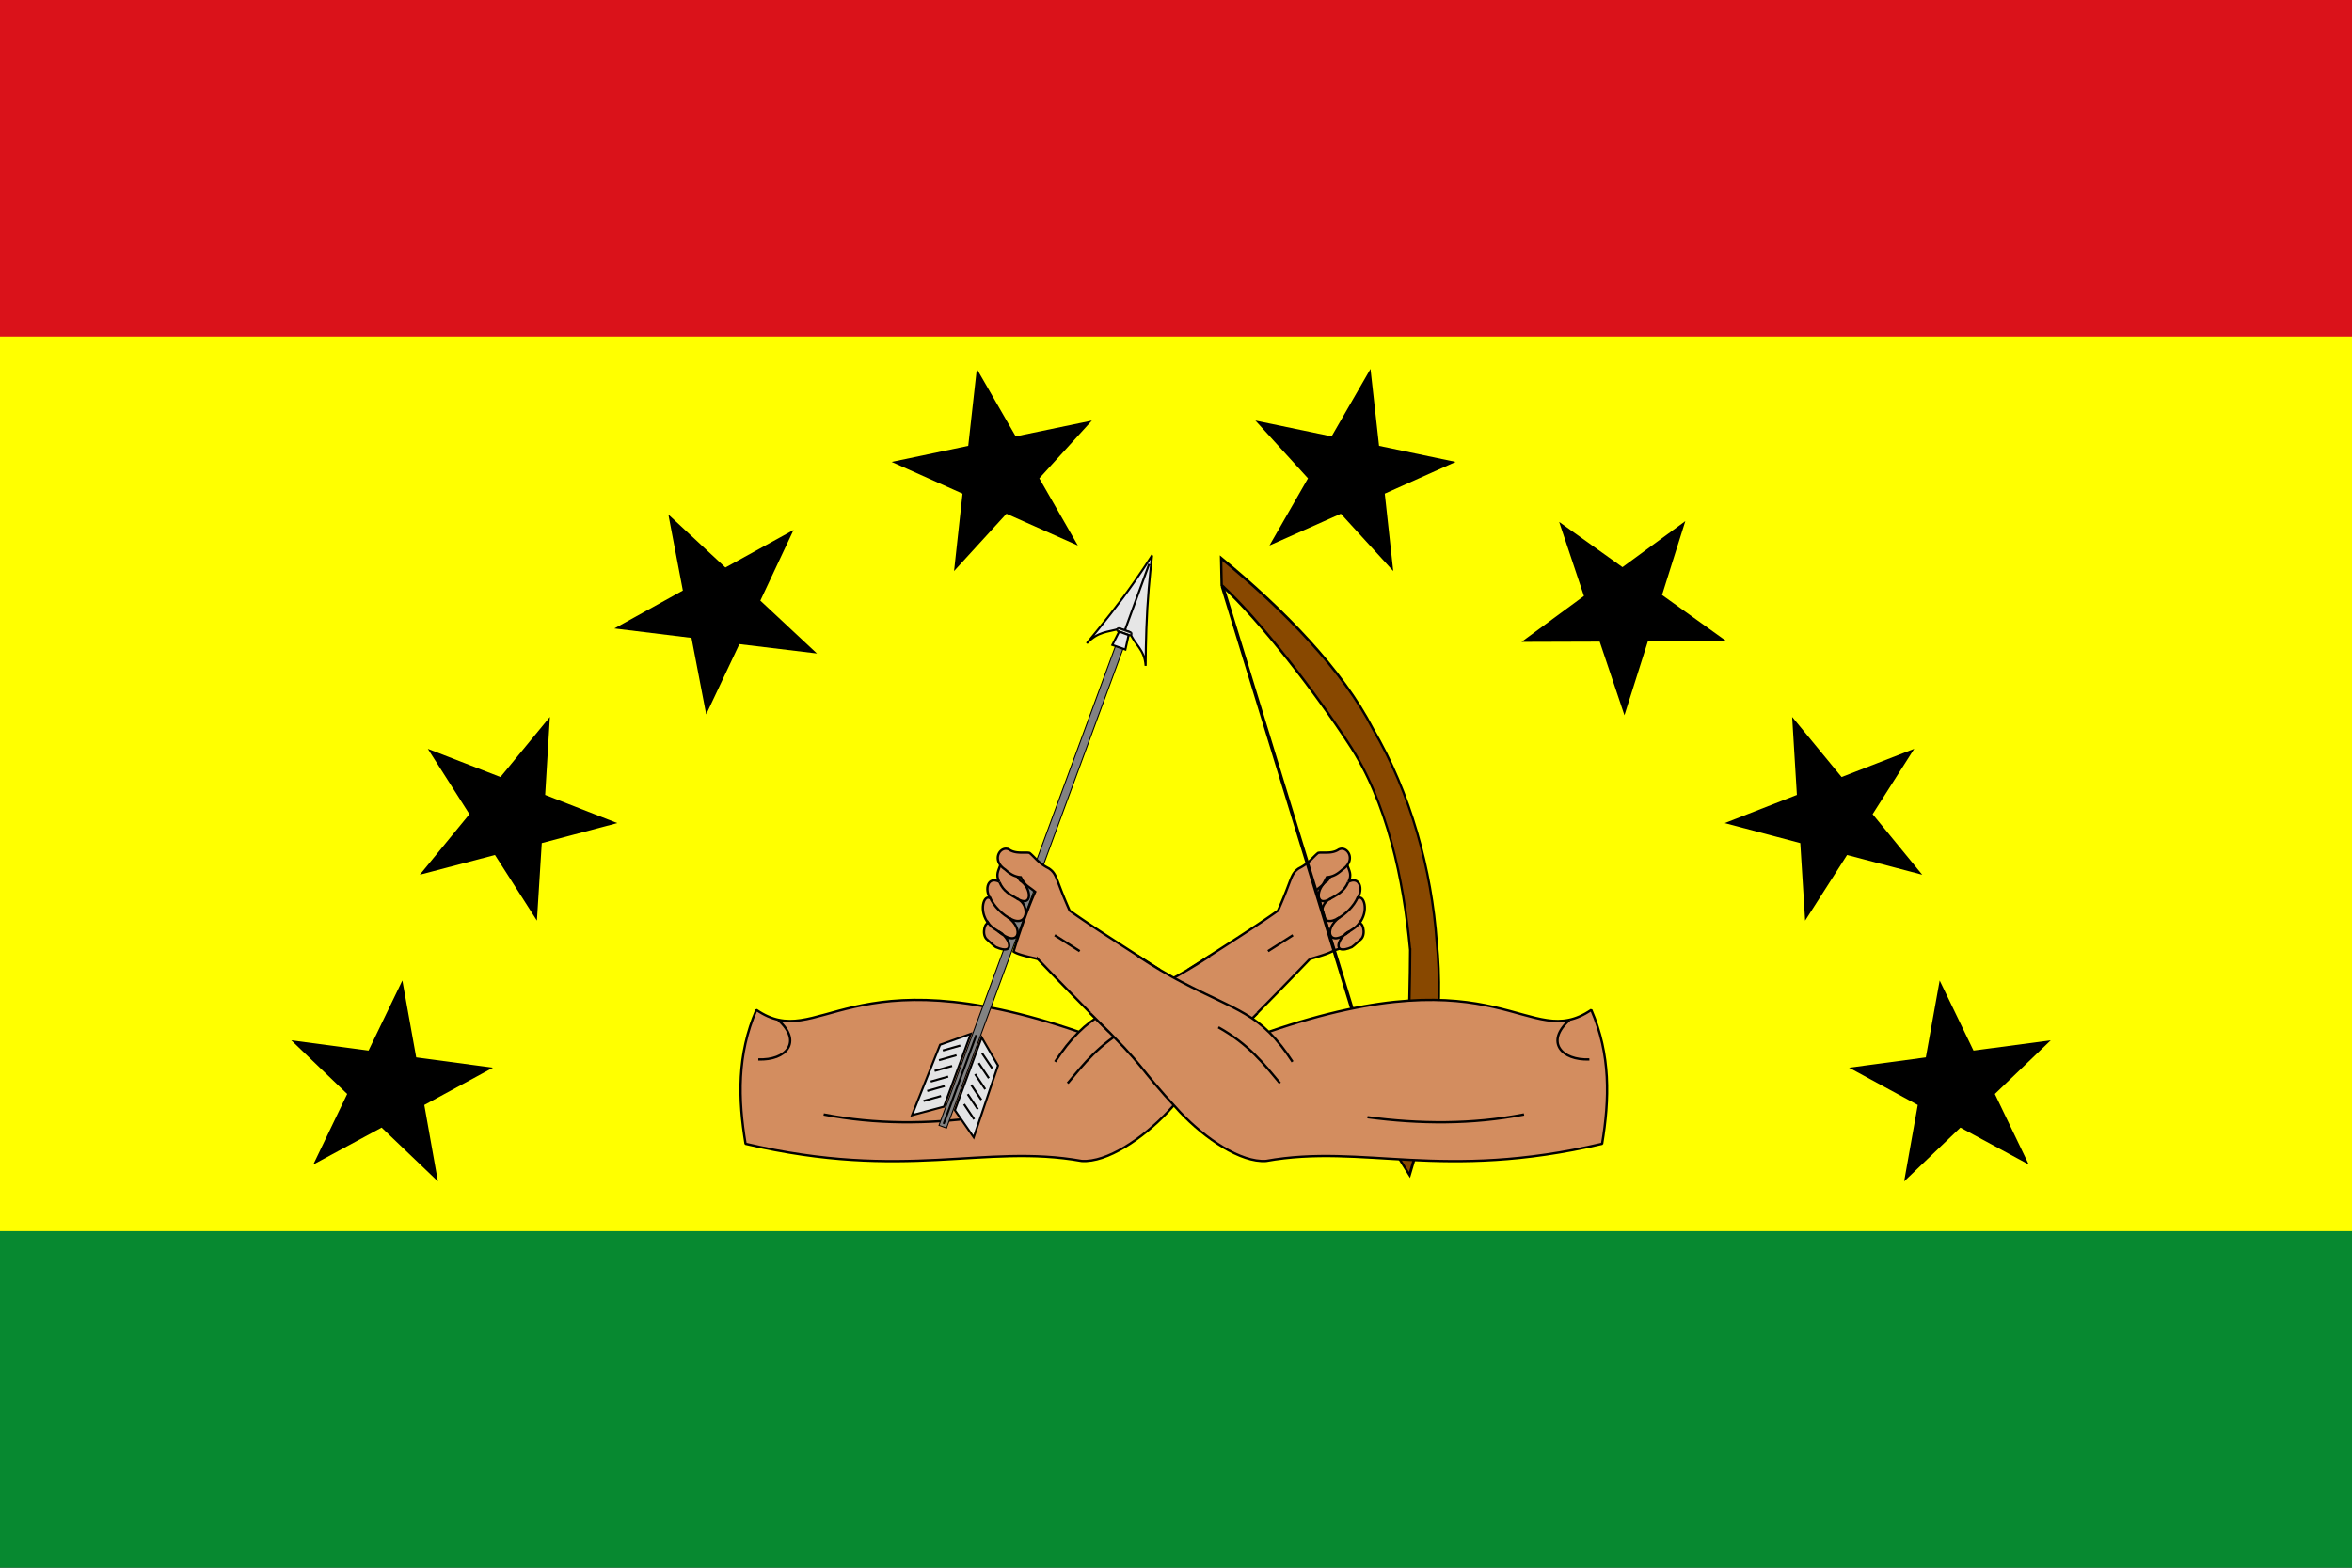
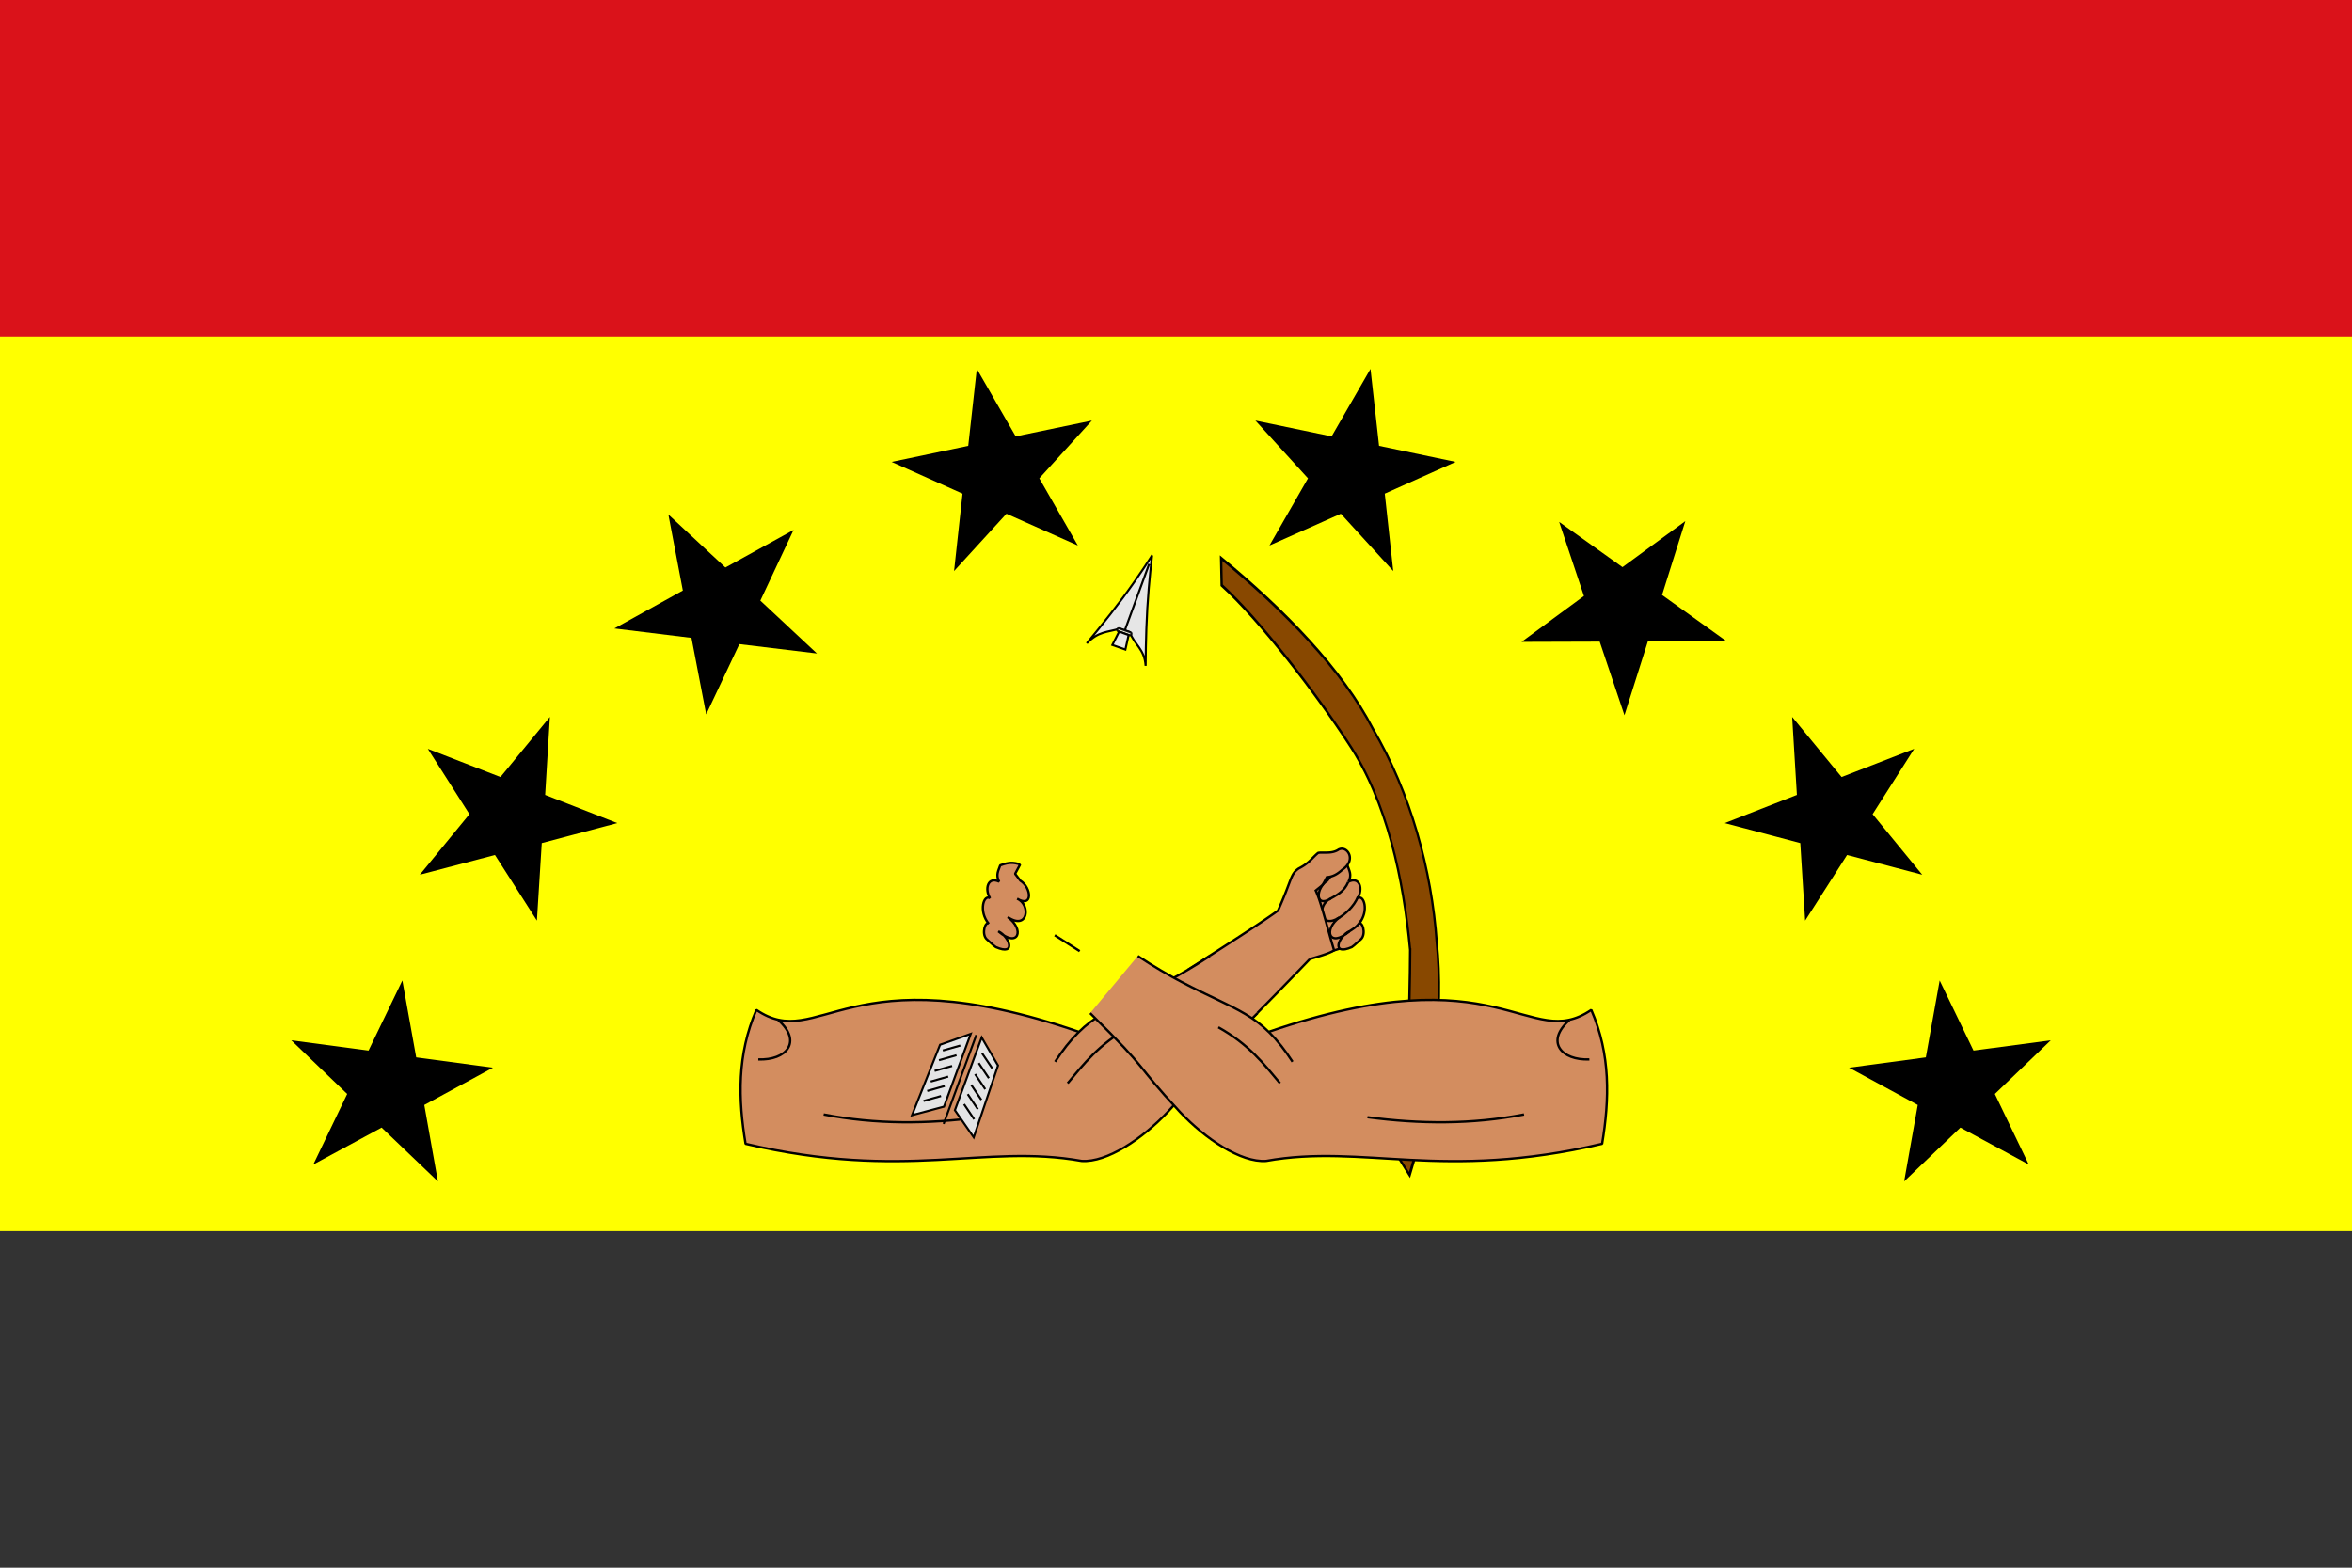
<svg xmlns="http://www.w3.org/2000/svg" version="1.0" width="750" height="500">
  <rect width="100%" height="100%" fill="#333333" stroke="none" />
  <path d="M750.986 0v254H0V0h750.986z" style="fill:#da121a;fill-opacity:1;stroke:none" />
-   <path style="fill:#078930;fill-opacity:1;stroke:none" d="M750.986 256v244H0V256h750.986z" />
+   <path style="fill:#078930;fill-opacity:1;stroke:none" d="M750.986 256v244V256h750.986z" />
  <path d="M750.986 107.334v285.332H0V107.334h750.986z" style="fill:#ff0;stroke:none" />
  <g style="fill-rule:evenodd">
    <g style="fill:#d38d5f">
      <path style="fill:#d38d5f;fill-opacity:1;fill-rule:evenodd;stroke:#000;stroke-width:.282;stroke-linecap:butt;stroke-linejoin:miter;stroke-miterlimit:4;stroke-dasharray:none;stroke-opacity:1" d="m49.397 87.283 2.01-.631-2.207-8.515-1.853 1.655 2.05 7.49z" transform="matrix(2.633 0 0 2.624 294.84 74.256)" />
      <g style="stroke:#000;stroke-width:.282;stroke-miterlimit:4;stroke-dasharray:none;stroke-opacity:1;fill:#d38d5f">
        <path class="fil7 str6" d="M11.578 76.751c-.829-.207-1.26-.297-2.422.13-.192.608-.581 1.142-.126 1.99-1.352-.678-1.807.868-1.104 2.006-.752-.528-1.44 1.564-.153 3.114-.407-.368-.901 1.15-.298 1.828.45.381.716.691 1.151 1 2.558 1.112 1.631-1.28.306-1.918 2.414 2.11 3.238-.21 1.131-1.738 2.453 1.678 2.842-1.493 1.15-2.225 1.918 1.16 1.75-1.349.378-2.195l-.63-.833.617-1.159z" style="fill:#d38d5f;stroke:#000;stroke-width:.282;stroke-linejoin:bevel;stroke-miterlimit:4;stroke-dasharray:none;stroke-opacity:1" transform="matrix(-2.633 0 0 2.624 453.78 74.256)" />
        <path class="fil7 str5" d="M10.266 74.987c-1.014-.622-2.31 1.213-.494 2.415.545.506 1.114.865 1.878.92.594 1.1.34.807 1.345 1.623-.685 1.517-1.403 4.54-2.218 7.26.596.438 2.441.904 2.941 1.077a580.117 580.117 0 0 0 8.473 8.684l6.143-7.476c-3.85-2.505-8.193-5.254-10.77-7.108-1.732-3.881-1.482-4.419-2.513-5.126-1.246-.622-1.625-1.297-2.337-1.884-.5-.136-1.621.157-2.448-.385z" style="fill:#d38d5f;fill-opacity:1;stroke:#000;stroke-width:.282;stroke-miterlimit:4;stroke-dasharray:none;stroke-opacity:1" transform="matrix(-2.633 0 0 2.624 453.78 74.256)" />
        <path class="fil7 str5" d="M9.062 78.904c.487 1.174 1.327 1.55 2.336 2.13m-2.336-2.13zM7.887 80.707c.474 1.185 1.618 2.227 2.602 2.721m-2.602-2.72zM7.536 83.621c.56.904 1.027.99 1.918 1.647M7.536 83.62z" style="fill:#d38d5f;stroke:#000;stroke-width:.282;stroke-miterlimit:4;stroke-dasharray:none;stroke-opacity:1" transform="matrix(-2.633 0 0 2.624 453.78 74.256)" />
        <path class="fil7 str7" d="M25.82 87.903c7.801 5.192 12.464 5.799 15.849 9.22 28.156-9.738 31.44 2.55 39.071-2.674 2.35 5.427 2.211 10.853 1.311 16.28-19.417 4.57-28.86-.044-40.703 2.082-3.07.207-7.332-2.685-10.386-5.91-5.915-6.388-3.324-4.575-10.914-12.054" style="fill:#d38d5f;stroke:#000;stroke-width:.282;stroke-linejoin:bevel;stroke-miterlimit:4;stroke-dasharray:none;stroke-opacity:1" transform="matrix(-2.633 0 0 2.624 453.78 74.256)" />
        <path class="fil2 str5" style="fill:#d38d5f;stroke:#000;stroke-width:.282;stroke-miterlimit:4;stroke-dasharray:none;stroke-opacity:1" transform="matrix(2.633 0 0 2.624 207.164 74.256)" d="m51.985 97.123-.773.817-.741.887-.688.927-.677 1.001" />
-         <path class="fil2 str5" style="fill:#d38d5f;stroke:#000;stroke-width:.282;stroke-miterlimit:4;stroke-dasharray:none;stroke-opacity:1" d="m18.78 87.311-3.019-1.935" transform="matrix(-2.633 0 0 2.624 453.78 74.256)" />
        <path style="fill:#d38d5f;fill-rule:evenodd;stroke:#000;stroke-width:.282;stroke-linecap:butt;stroke-linejoin:miter;stroke-miterlimit:4;stroke-dasharray:none;stroke-opacity:1" d="M53.634 107.493c6.319.844 12.637.899 18.956-.335M78.11 95.673c-3.004 2.654-.965 4.938 2.397 4.795M35.57 96.565c3.691 2.067 5.505 4.447 7.471 6.802" transform="matrix(-2.633 0 0 2.624 453.78 74.256)" />
      </g>
    </g>
    <g style="stroke:#000;stroke-width:1.16;stroke-miterlimit:4;stroke-dasharray:none;stroke-opacity:1;display:inline">
      <path style="fill:#884800;fill-opacity:1;fill-rule:evenodd;stroke:#000;stroke-width:1.16;stroke-linecap:butt;stroke-linejoin:miter;stroke-miterlimit:4;stroke-dasharray:none;stroke-opacity:1" d="M337.614 406.856c-1.814 18.74-5.834 52.031-13.523 69.48l6.518 6.291c14.58-28.934 22.14-59.374 20.587-80.995-.384-23.984-8.77-47.79-25.659-65.51-13.536-16.93-40.916-31.274-71.264-42.622l-.503 9.077c18.103 7.858 44.71 27.528 58.938 40.65 17.831 15.836 23.676 40.655 24.906 63.629z" transform="matrix(.646 .189 .057 .964 208.382 -152.98)" />
    </g>
-     <path style="fill:none;fill-rule:evenodd;stroke:#000;stroke-width:.423;stroke-linecap:butt;stroke-linejoin:miter;stroke-miterlimit:4;stroke-dasharray:none;stroke-opacity:1" d="m101.47 27.655.669 72.032" transform="matrix(2.525 -.743 .746 2.516 112.95 192.76)" />
    <path class="fil3 str3" d="M42.423 50.285s.318 2.869.429 6.193c.11 3.323.015 7.102.015 7.102.178-2.017 1.132-2.597 2.025-3.899l.587-.201.02-.007.587-.202c1.501.905 2.656.473 4.067 2.024 0 0-2.247-2.847-4.18-5.6-1.932-2.752-3.55-5.41-3.55-5.41zM42.793 51.326l2.705 8.147m-2.705-8.147z" style="fill:#e6e6e6;stroke:#000;stroke-width:.25" transform="matrix(2.063 1.63 -1.636 2.056 362.129 4.595)" />
    <path class="fil4 str4" d="m44.821 59.705 1.353-.464a.188.188 0 0 1 .24.117.19.19 0 0 1-.118.24l-1.354.464a.188.188 0 0 1-.238-.117.19.19 0 0 1 .117-.24z" style="fill:#e6e6e6;fill-opacity:.902;stroke:#000;stroke-width:.25;stroke-opacity:.902" transform="matrix(2.063 1.63 -1.636 2.056 362.129 4.595)" />
    <path class="fil3 str3" style="fill:#e6e6e6;stroke:#000;stroke-width:.25" d="m45.05 60.024.367 1.786 1.584-.543-.788-1.623-1.163.38z" transform="matrix(2.063 1.63 -1.636 2.056 362.129 4.595)" />
-     <path class="fil5 str3" transform="matrix(.436 -1.184 1.19 .43 299.423 358.922)" style="fill:#828282;stroke:#000;stroke-width:.25" d="M0 0h128.964v2.009H0z" />
    <path class="fil6 str3" style="fill:#e3e4e5;stroke:#000;stroke-width:.25" d="m64.308 118.453-2.39 3.219-2.655-8.823 2.09-3.344 2.955 8.948zM65.615 117.971l3.837 1.165-3.12-8.67-3.67-1.443 2.953 8.948zM61.97 109.199l3.608 10.927M61.97 109.2zM61.247 111.401l-1.287 1.79m1.287-1.79zM61.613 112.612l-1.286 1.79m1.286-1.79zM62.008 113.965l-1.287 1.79m1.287-1.79zM62.44 115.274l-1.287 1.79m1.287-1.79zM62.82 116.428l-1.286 1.79m1.287-1.79zM63.227 117.659l-1.286 1.79m1.286-1.79zM63.893 110.498l2.1.672m-2.1-.672zM64.32 111.69l2.1.672m-2.1-.672zM64.808 113.012l2.1.672m-2.1-.672zM65.24 114.321l2.1.672m-2.1-.672zM65.621 115.475l2.1.672m-2.1-.672zM66.028 116.706l2.099.672m-2.1-.672z" transform="matrix(2.063 1.63 -1.636 2.056 362.129 4.595)" />
    <g style="stroke:#000;stroke-width:.282;stroke-miterlimit:4;stroke-dasharray:none;stroke-opacity:1;fill:#d38d5f">
      <path class="fil7 str6" d="M11.578 76.751c-.829-.207-1.26-.297-2.422.13-.192.608-.581 1.142-.126 1.99-1.352-.678-1.807.868-1.104 2.006-.752-.528-1.44 1.564-.153 3.114-.407-.368-.901 1.15-.298 1.828.45.381.716.691 1.151 1 2.558 1.112 1.631-1.28.306-1.918 2.414 2.11 3.238-.21 1.131-1.738 2.453 1.678 2.842-1.493 1.15-2.225 1.918 1.16 1.75-1.349.378-2.195l-.63-.833.617-1.159z" style="fill:#d38d5f;stroke:#000;stroke-width:.282;stroke-linejoin:bevel;stroke-miterlimit:4;stroke-dasharray:none;stroke-opacity:1" transform="matrix(2.633 0 0 2.624 294.84 74.256)" />
-       <path class="fil7 str5" d="M10.266 74.987c-1.014-.622-2.31 1.213-.494 2.415.545.506 1.114.865 1.878.92.594 1.1.734.965 1.74 1.78-.686 1.517-1.798 4.54-2.613 7.26.596.44 2.441.748 2.941.92a580.117 580.117 0 0 0 8.473 8.684l6.143-7.476c-3.85-2.505-8.193-5.254-10.77-7.108-1.732-3.881-1.482-4.419-2.513-5.126-1.246-.622-1.625-1.297-2.337-1.884-.5-.136-1.621.157-2.448-.385z" style="fill:#d38d5f;stroke:#000;stroke-width:.282;stroke-miterlimit:4;stroke-dasharray:none;stroke-opacity:1" transform="matrix(2.633 0 0 2.624 294.84 74.256)" />
-       <path class="fil7 str5" d="M9.062 78.904c.487 1.174 1.327 1.55 2.336 2.13m-2.336-2.13zM7.887 80.707c.474 1.185 1.618 2.227 2.602 2.721m-2.602-2.72zM7.536 83.621c.56.904 1.027.99 1.918 1.647M7.536 83.62z" style="fill:#d38d5f;stroke:#000;stroke-width:.282;stroke-miterlimit:4;stroke-dasharray:none;stroke-opacity:1" transform="matrix(2.633 0 0 2.624 294.84 74.256)" />
      <path class="fil7 str7" d="M25.82 87.903c7.801 5.192 12.464 5.799 15.849 9.22 28.156-9.738 31.44 2.55 39.071-2.674 2.35 5.427 2.211 10.853 1.311 16.28-19.417 4.57-28.86-.044-40.703 2.082-3.07.207-7.332-2.685-10.386-5.91-5.915-6.388-3.324-4.575-10.914-12.054" style="fill:#d38d5f;stroke:#000;stroke-width:.282;stroke-linejoin:bevel;stroke-miterlimit:4;stroke-dasharray:none;stroke-opacity:1" transform="matrix(2.633 0 0 2.624 294.84 74.256)" />
      <path class="fil2 str5" style="fill:#d38d5f;stroke:#000;stroke-width:.282;stroke-miterlimit:4;stroke-dasharray:none;stroke-opacity:1" transform="matrix(-2.633 0 0 2.624 541.457 74.256)" d="m51.985 97.123-.773.817-.741.887-.688.927-.677 1.001" />
      <path class="fil2 str5" style="fill:#d38d5f;stroke:#000;stroke-width:.282;stroke-miterlimit:4;stroke-dasharray:none;stroke-opacity:1" d="m18.78 87.311-3.019-1.935" transform="matrix(2.633 0 0 2.624 294.84 74.256)" />
      <path style="fill:#d38d5f;fill-rule:evenodd;stroke:#000;stroke-width:.282;stroke-linecap:butt;stroke-linejoin:miter;stroke-miterlimit:4;stroke-dasharray:none;stroke-opacity:1" d="M53.634 107.493c6.319.844 12.637.899 18.956-.335M78.11 95.673c-3.004 2.654-.965 4.938 2.397 4.795M35.57 96.565c3.691 2.067 5.505 4.447 7.471 6.802" transform="matrix(2.633 0 0 2.624 294.84 74.256)" />
    </g>
  </g>
  <path style="fill:#000;fill-opacity:1;stroke:none;stroke-width:1;stroke-miterlimit:4;stroke-dasharray:none;stroke-dashoffset:0;stroke-opacity:1" d="m311.486 117.653 12.397 21.527 24.302-5.05-16.772 18.428 12.286 21.426-22.762-10.138-16.71 18.29 2.704-24.692-22.613-10.121 24.434-5.124 2.734-24.546zM213.126 164.082 231.314 181l21.737-11.985-10.599 22.551 18.053 16.855-24.739-2.981-10.579 22.402-4.691-24.394-24.591-3.01 21.84-12.094-4.62-24.262zM136.428 238.834l23.155 8.995 15.765-19.172-1.51 24.871 23.005 8.986-24.088 6.377-1.546 24.726-13.378-20.93-23.962 6.295 15.82-19.313-13.261-20.835zM92.895 331.802l24.625 3.266 10.786-22.356 4.412 24.524 24.478 3.292-21.898 11.89 4.343 24.391-17.947-17.174L99.9 371.417l10.807-22.505-17.812-17.11zM537.408 166.203l-20.035 14.685-20.193-14.436 7.9 23.632-19.894 14.637 24.918-.08L518 228.125l7.5-23.681 24.775-.125-20.282-14.556 7.414-23.559zM610.397 238.834l-23.155 8.995-15.765-19.172 1.51 24.871-23.006 8.986 24.089 6.377 1.546 24.726 13.378-20.93 23.961 6.295-15.82-19.313 13.262-20.835zM653.93 331.802l-24.625 3.266-10.786-22.356-4.413 24.524-24.477 3.292 21.898 11.89-4.343 24.391 17.947-17.174 21.794 11.782-10.807-22.505 17.812-17.11zM437.017 117.653l-12.396 21.527-24.303-5.05 16.772 18.428-12.286 21.426 22.763-10.138 16.71 18.29-2.705-24.692 22.613-10.121-24.433-5.124-2.735-24.546z" />
</svg>